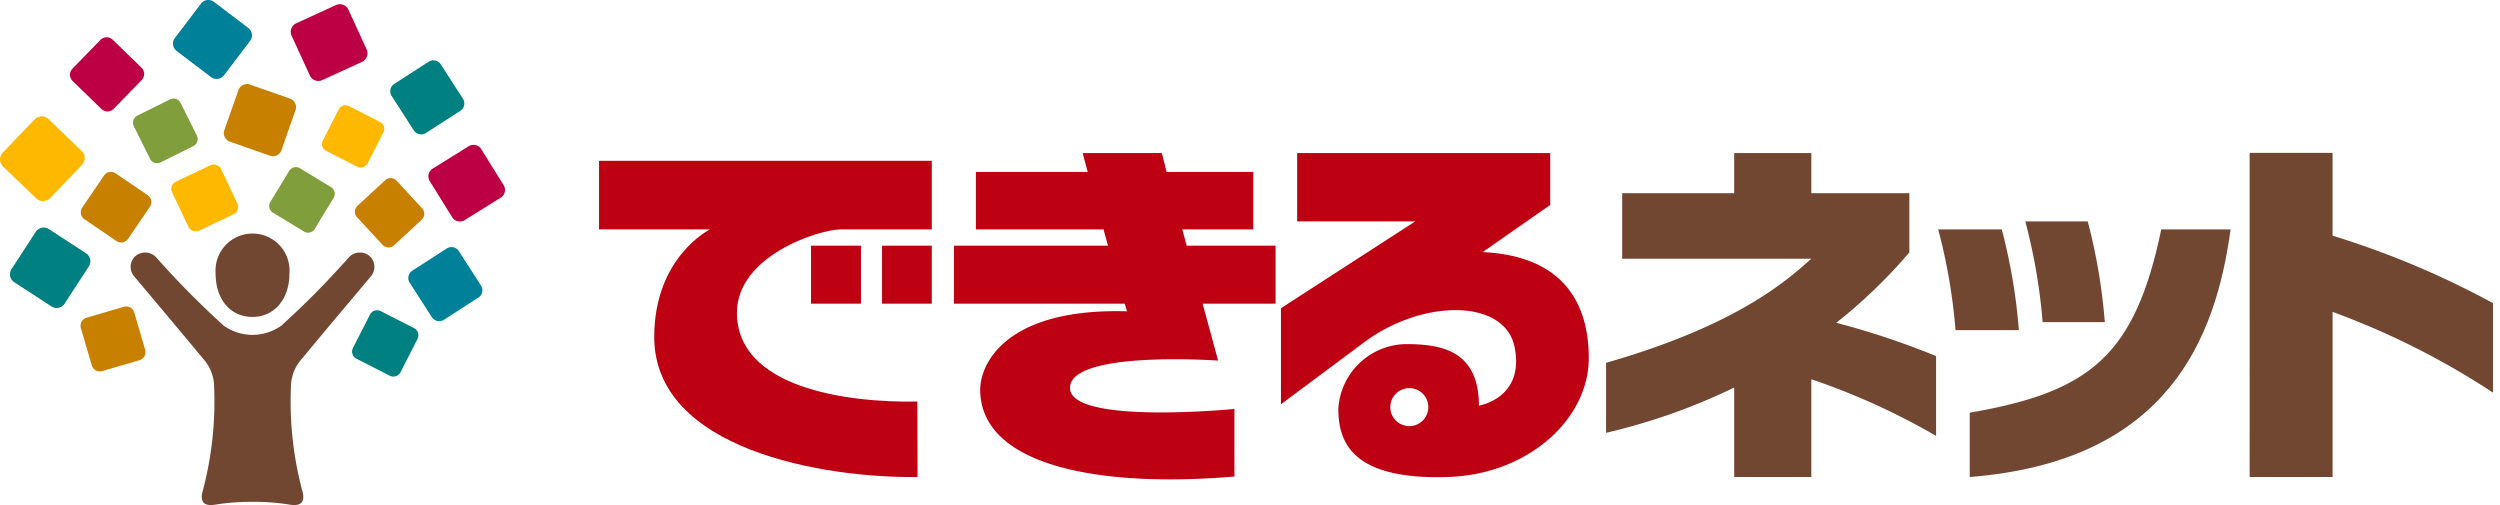
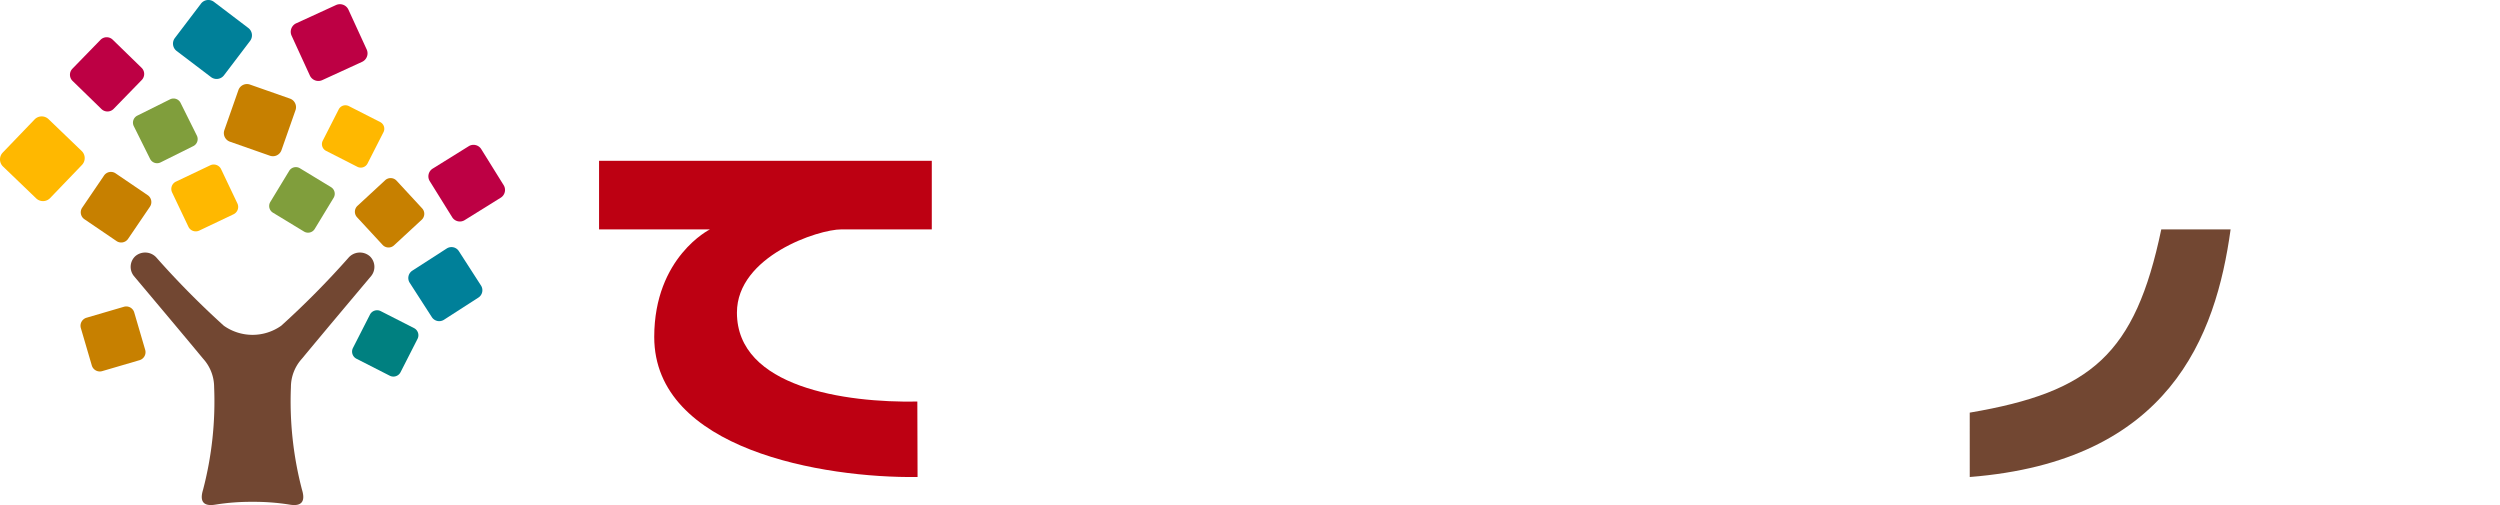
<svg xmlns="http://www.w3.org/2000/svg" width="198" height="40" viewBox="0 0 198 40">
  <defs>
    <style>.cls-1{fill:#c78000}.cls-2{fill:teal}.cls-3{fill:#008099}.cls-4{fill:#ffb800}.cls-5{fill:#bd0044}.cls-6{fill:#809e3c}.cls-8{fill:#724732}.cls-9{fill:#bd0012}</style>
  </defs>
  <g id="dekiru-logo" data-name="dekiru-logo">
    <g id="dekiru.net">
      <path class="cls-1" d="M18.908 7.118h3.356a.72.72 0 0 1 .72.72v3.355a.719.719 0 0 1-.719.719h-3.357a.719.719 0 0 1-.718-.72V7.838a.718.718 0 0 1 .718-.719z" transform="rotate(-70.661 20.587 9.515)" />
-       <path class="cls-2" d="M32.222 5.397h3.242a.693.693 0 0 1 .693.693v3.24a.694.694 0 0 1-.693.694h-3.242a.694.694 0 0 1-.694-.694V6.091a.694.694 0 0 1 .694-.694z" transform="rotate(-32.769 33.843 7.71)" />
      <path class="cls-3" d="M33.65 20.19h3.243a.693.693 0 0 1 .693.694v3.24a.693.693 0 0 1-.693.693h-3.24a.695.695 0 0 1-.696-.695v-3.239a.693.693 0 0 1 .693-.692z" transform="rotate(-32.789 35.271 22.504)" />
      <path class="cls-4" d="M14.712 13.53h3.008a.645.645 0 0 1 .644.644v3.004a.645.645 0 0 1-.645.646h-3.008a.643.643 0 0 1-.643-.643v-3.008a.644.644 0 0 1 .644-.644z" transform="rotate(-25.434 16.216 15.676)" />
      <path class="cls-4" d="M1.534 9.973h3.64a.78.78 0 0 1 .781.781v3.641a.78.78 0 0 1-.78.78h-3.64a.782.782 0 0 1-.782-.782v-3.639a.78.78 0 0 1 .78-.78z" transform="rotate(-46.136 3.354 12.574)" />
      <path class="cls-3" d="M15.12.685h3.417a.733.733 0 0 1 .733.733v3.417a.733.733 0 0 1-.733.733h-3.418a.733.733 0 0 1-.733-.733V1.418a.733.733 0 0 1 .733-.733z" transform="rotate(-52.785 16.828 3.126)" />
      <path class="cls-4" d="M26.575 8.817h2.783a.597.597 0 0 1 .598.598V12.2a.596.596 0 0 1-.596.596h-2.784a.598.598 0 0 1-.598-.598V9.415a.598.598 0 0 1 .597-.598z" transform="rotate(-63 27.967 10.807)" />
      <path class="cls-5" d="M6.886 3.61h3.19a.683.683 0 0 1 .683.684v3.191a.684.684 0 0 1-.684.684h-3.19a.683.683 0 0 1-.683-.683V4.295a.684.684 0 0 1 .684-.684z" transform="rotate(-45.775 8.48 5.89)" />
-       <path class="cls-2" d="M2.216 18.698H5.73a.753.753 0 0 1 .753.753v3.514a.752.752 0 0 1-.752.752H2.214a.752.752 0 0 1-.751-.751V19.45a.753.753 0 0 1 .753-.753z" transform="rotate(-56.939 3.973 21.207)" />
      <path class="cls-1" d="M7.41 24.642h3.084a.66.66 0 0 1 .66.66v3.087a.66.66 0 0 1-.659.66H7.41a.662.662 0 0 1-.662-.662v-3.083a.662.662 0 0 1 .662-.662z" transform="rotate(-16.333 8.951 26.845)" />
      <path class="cls-1" d="M29.363 14.722h2.984a.64.64 0 0 1 .64.64v2.983a.64.64 0 0 1-.64.64h-2.984a.64.64 0 0 1-.64-.64v-2.983a.64.64 0 0 1 .64-.64z" transform="rotate(-42.75 30.855 16.853)" />
      <path class="cls-6" d="M11.646 8.296h2.896a.62.62 0 0 1 .62.62v2.894a.622.622 0 0 1-.622.623h-2.895a.62.62 0 0 1-.621-.621V8.917a.622.622 0 0 1 .622-.621z" transform="rotate(-26.465 13.093 10.364)" />
      <path class="cls-2" d="M29.03 25.083h2.963a.634.634 0 0 1 .634.634v2.961a.635.635 0 0 1-.634.635H29.03a.635.635 0 0 1-.635-.635v-2.961a.634.634 0 0 1 .634-.634z" transform="rotate(-62.986 30.512 27.198)" />
      <path class="cls-5" d="M35.284 12.105h3.36a.722.722 0 0 1 .721.722v3.36a.722.722 0 0 1-.721.72H35.28a.718.718 0 0 1-.718-.718v-3.362a.722.722 0 0 1 .722-.722z" transform="rotate(-31.877 36.964 14.507)" />
      <path class="cls-1" d="M7.654 14.213h3.076a.658.658 0 0 1 .658.659v3.076a.66.66 0 0 1-.659.659H7.653a.657.657 0 0 1-.658-.657v-3.078a.659.659 0 0 1 .66-.659z" transform="rotate(-55.787 9.192 16.41)" />
      <path class="cls-5" d="M24.335.897h3.467a.742.742 0 0 1 .742.743v3.467a.741.741 0 0 1-.741.74h-3.468a.742.742 0 0 1-.742-.74V1.638a.742.742 0 0 1 .742-.742z" transform="rotate(-24.643 26.069 3.373)" />
      <path class="cls-6" d="M22.476 13.774h2.879a.618.618 0 0 1 .618.619v2.88a.617.617 0 0 1-.617.617h-2.881a.618.618 0 0 1-.618-.617v-2.88a.619.619 0 0 1 .619-.619z" transform="rotate(-58.74 23.915 15.832)" />
-       <path d="M22.924 21.645c0 2.105-1.247 3.456-2.922 3.456-1.733 0-2.926-1.351-2.926-3.456a2.932 2.932 0 1 1 5.848 0z" fill-rule="evenodd" fill="#724732" />
      <path class="cls-8" d="M29.397 21.86a1.155 1.155 0 0 0-.102-1.56 1.196 1.196 0 0 0-1.705.125 67.895 67.895 0 0 1-5.316 5.372 3.938 3.938 0 0 1-4.548 0 67.952 67.952 0 0 1-5.316-5.372 1.195 1.195 0 0 0-1.704-.125 1.155 1.155 0 0 0-.103 1.56c1.745 2.077 3.61 4.288 5.494 6.56a3.352 3.352 0 0 1 .862 2.232 27.602 27.602 0 0 1-.878 8.141c-.29.939.044 1.34 1.011 1.168A17.726 17.726 0 0 1 20 39.745a17.73 17.73 0 0 1 2.908.216c.967.172 1.3-.23 1.012-1.168a27.59 27.59 0 0 1-.879-8.14 3.35 3.35 0 0 1 .863-2.233c1.883-2.272 3.748-4.483 5.493-6.56z" />
      <g>
        <path class="cls-9" d="M73.798 12.738H47.445v5.43h8.782s-4.407 2.183-4.412 8.518c.005 8.928 13.407 11.191 20.856 11.093l-.018-5.976c-5.693.104-14.288-1.116-14.288-7.042 0-4.477 6.454-6.6 8.273-6.593h7.16z" />
-         <path class="cls-9" d="M64.233 19.459h3.954v4.59h-3.954zM69.858 19.459h3.94v4.59h-3.94zM117.427 19.966l5.349-3.735v-4.106h-20.04v5.408h9.353l-10.638 6.879v7.609l6.736-5.018c4.658-3.361 10.95-3.278 11.755.426.873 4.107-2.812 4.697-2.812 4.697 0-4.516-3.215-4.872-5.831-4.872a5.451 5.451 0 0 0-5.304 5.115c0 2.804 1.247 5.637 8.666 5.41 6.402-.198 11.17-4.607 11.17-9.417 0-4.168-1.865-8.085-8.404-8.396zm-7.314 12.273a1.505 1.505 0 1 1 1.507 1.51 1.503 1.503 0 0 1-1.507-1.51zM84.742 30.695c.085-2.964 11.734-2.136 11.734-2.136l-1.23-4.51h5.781v-4.59h-7.041l-.347-1.29h5.619v-4.552h-6.86l-.382-1.492H85.75s.039.167.397 1.492h-8.856v4.551h10.111c.112.435.233.859.352 1.291h-12.2v4.59h13.52c.071.211.13.409.186.607-9.492-.274-11.687 4.078-11.628 6.341.169 5.985 9.655 7.638 20.134 6.744V32.39s-13.092 1.281-13.024-1.695z" />
        <path class="cls-8" d="M156.003 32.681c9.614-1.636 13.096-4.6 15.17-14.513h5.491c-1.168 8.485-4.847 18.367-20.66 19.611z" />
-         <path class="cls-8" d="M161.776 25.511a45.287 45.287 0 0 0-1.373-7.978h4.944a45.032 45.032 0 0 1 1.353 7.978zM154.878 26.145a45.163 45.163 0 0 0-1.372-7.977h5.034a45.096 45.096 0 0 1 1.355 7.977zM184.74 12.105v6.561a69.05 69.05 0 0 1 12.705 5.343v7.087a61.493 61.493 0 0 0-12.704-6.394v13.077h-6.569V12.105zM153.338 28.201a62.835 62.835 0 0 0-7.907-2.636 41.286 41.286 0 0 0 5.79-5.571V15.3h-7.764v-3.175h-6.11V15.3h-8.87v5.189h14.98c-1.99 1.777-5.908 5.275-16.257 8.248v5.542a48.196 48.196 0 0 0 10.148-3.586v7.086h6.109v-7.742a54.41 54.41 0 0 1 9.881 4.486z" />
      </g>
    </g>
  </g>
</svg>